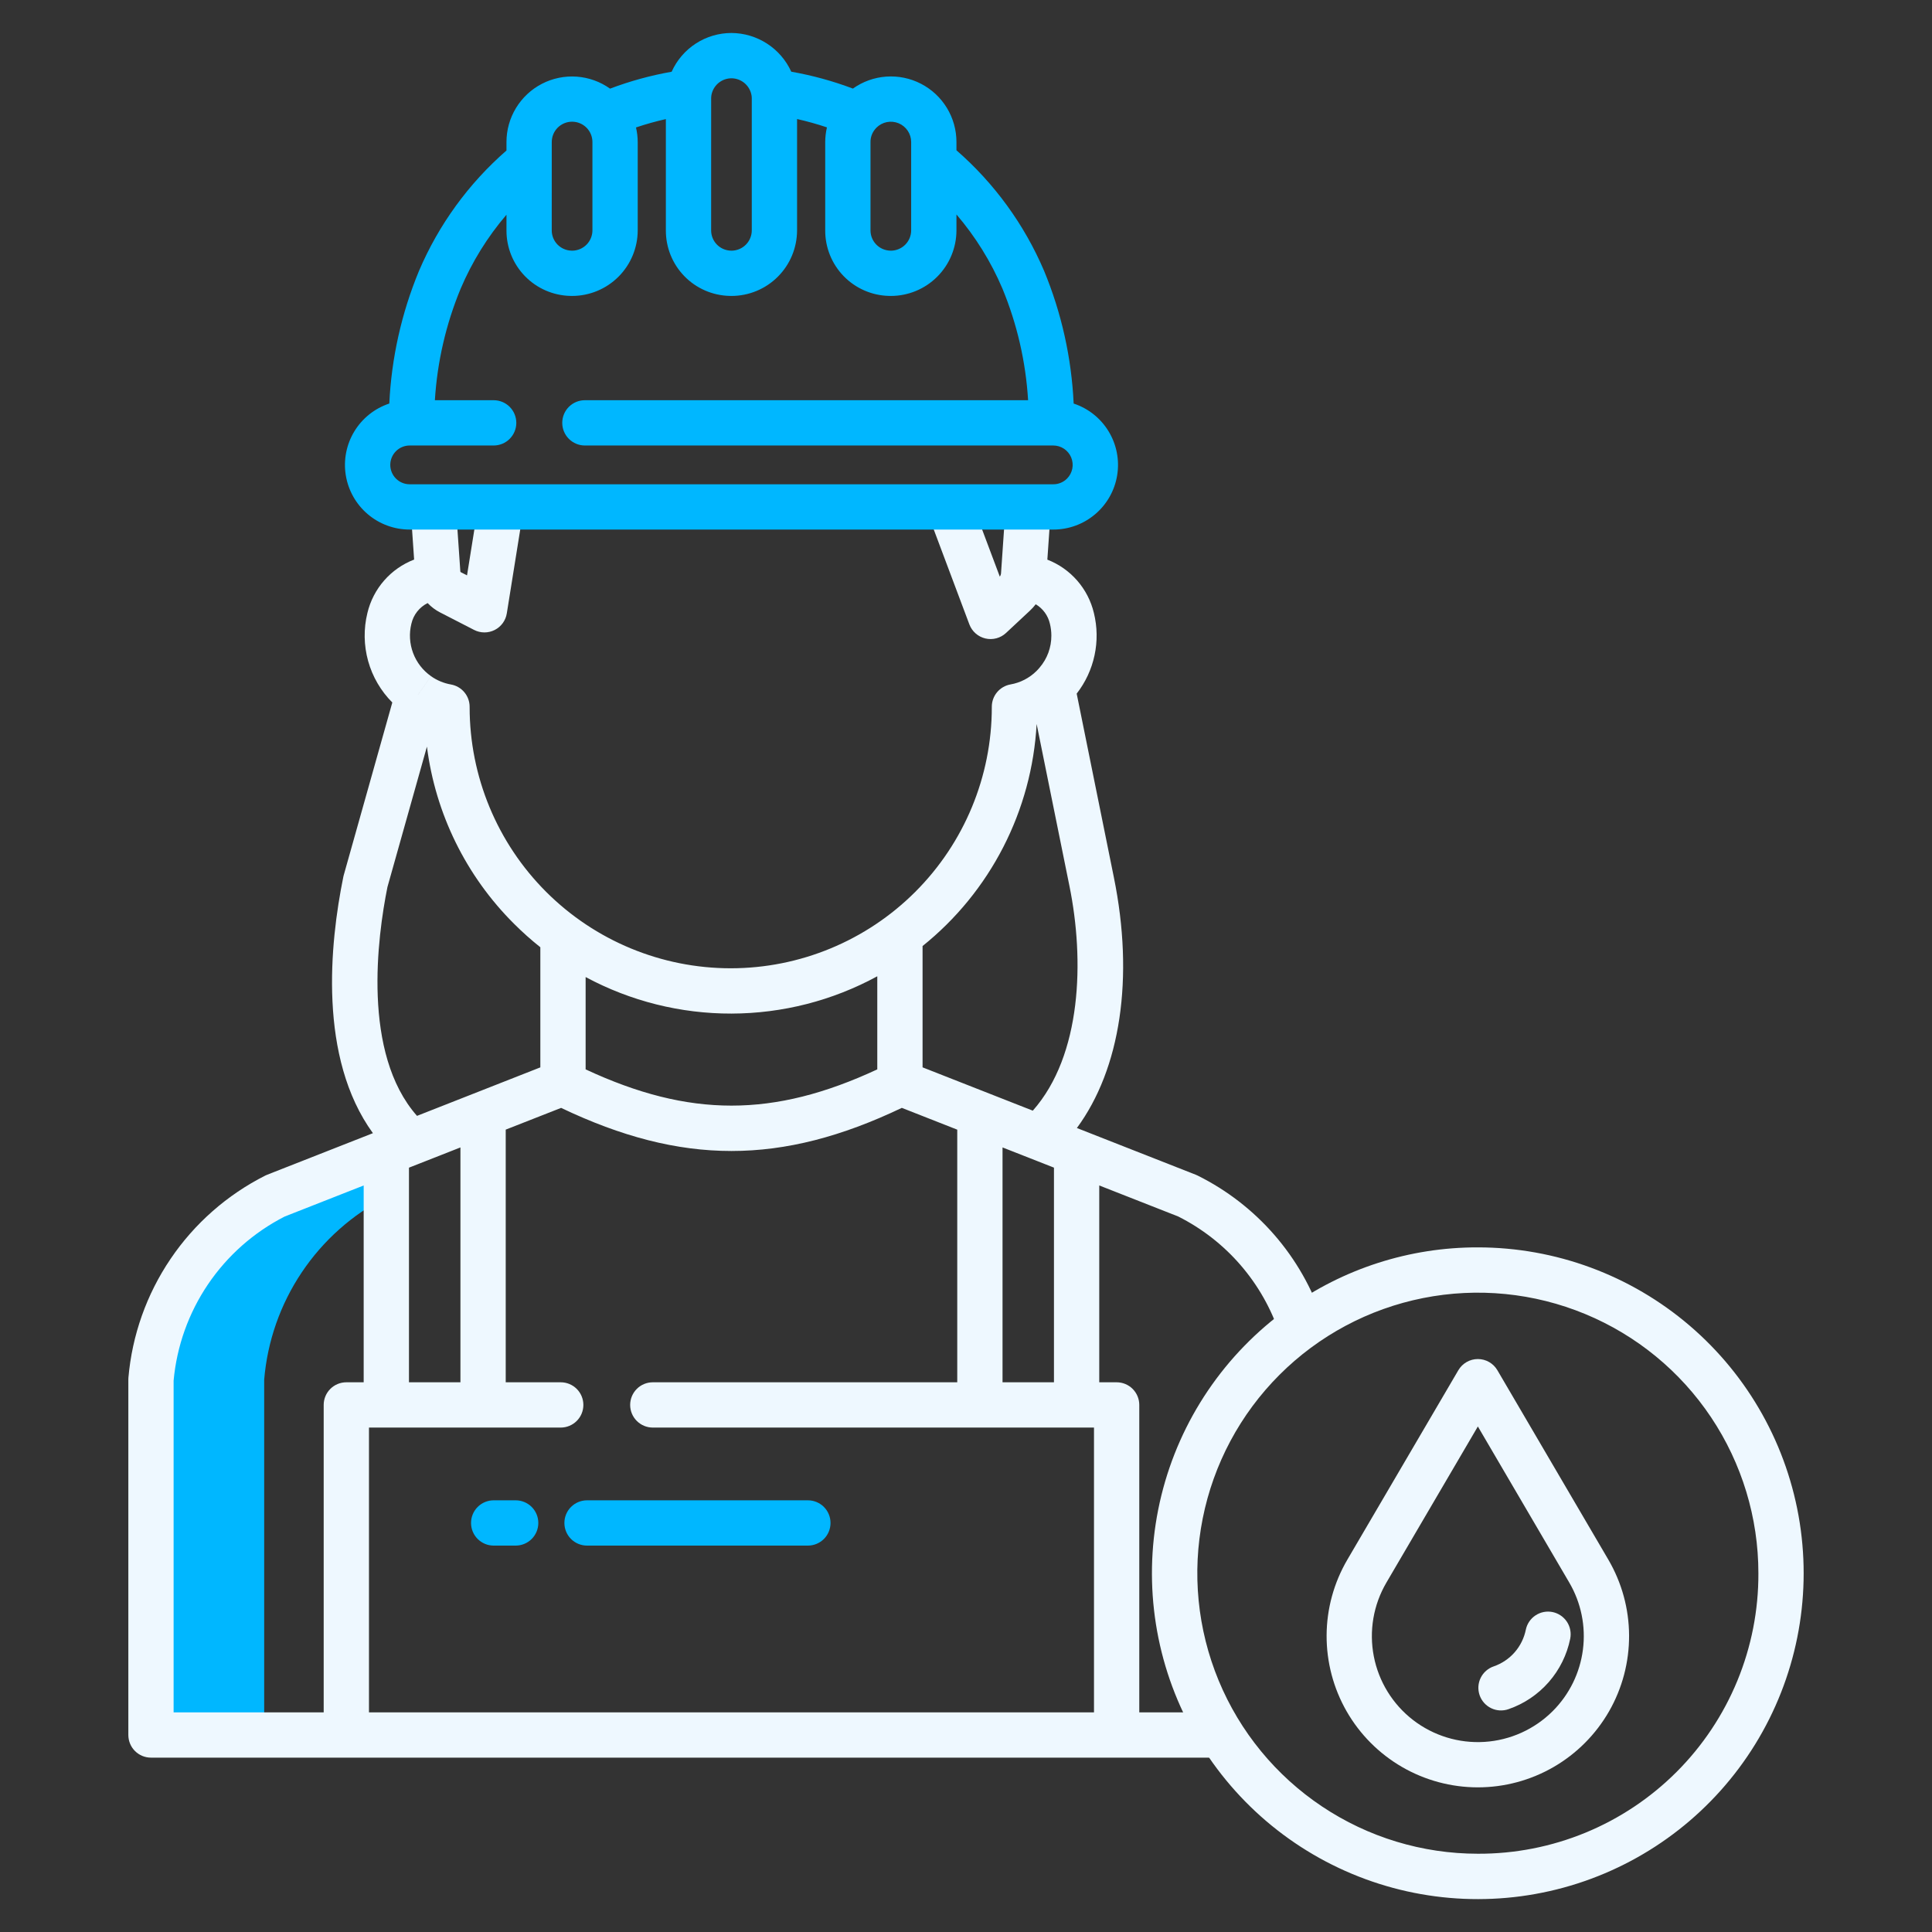
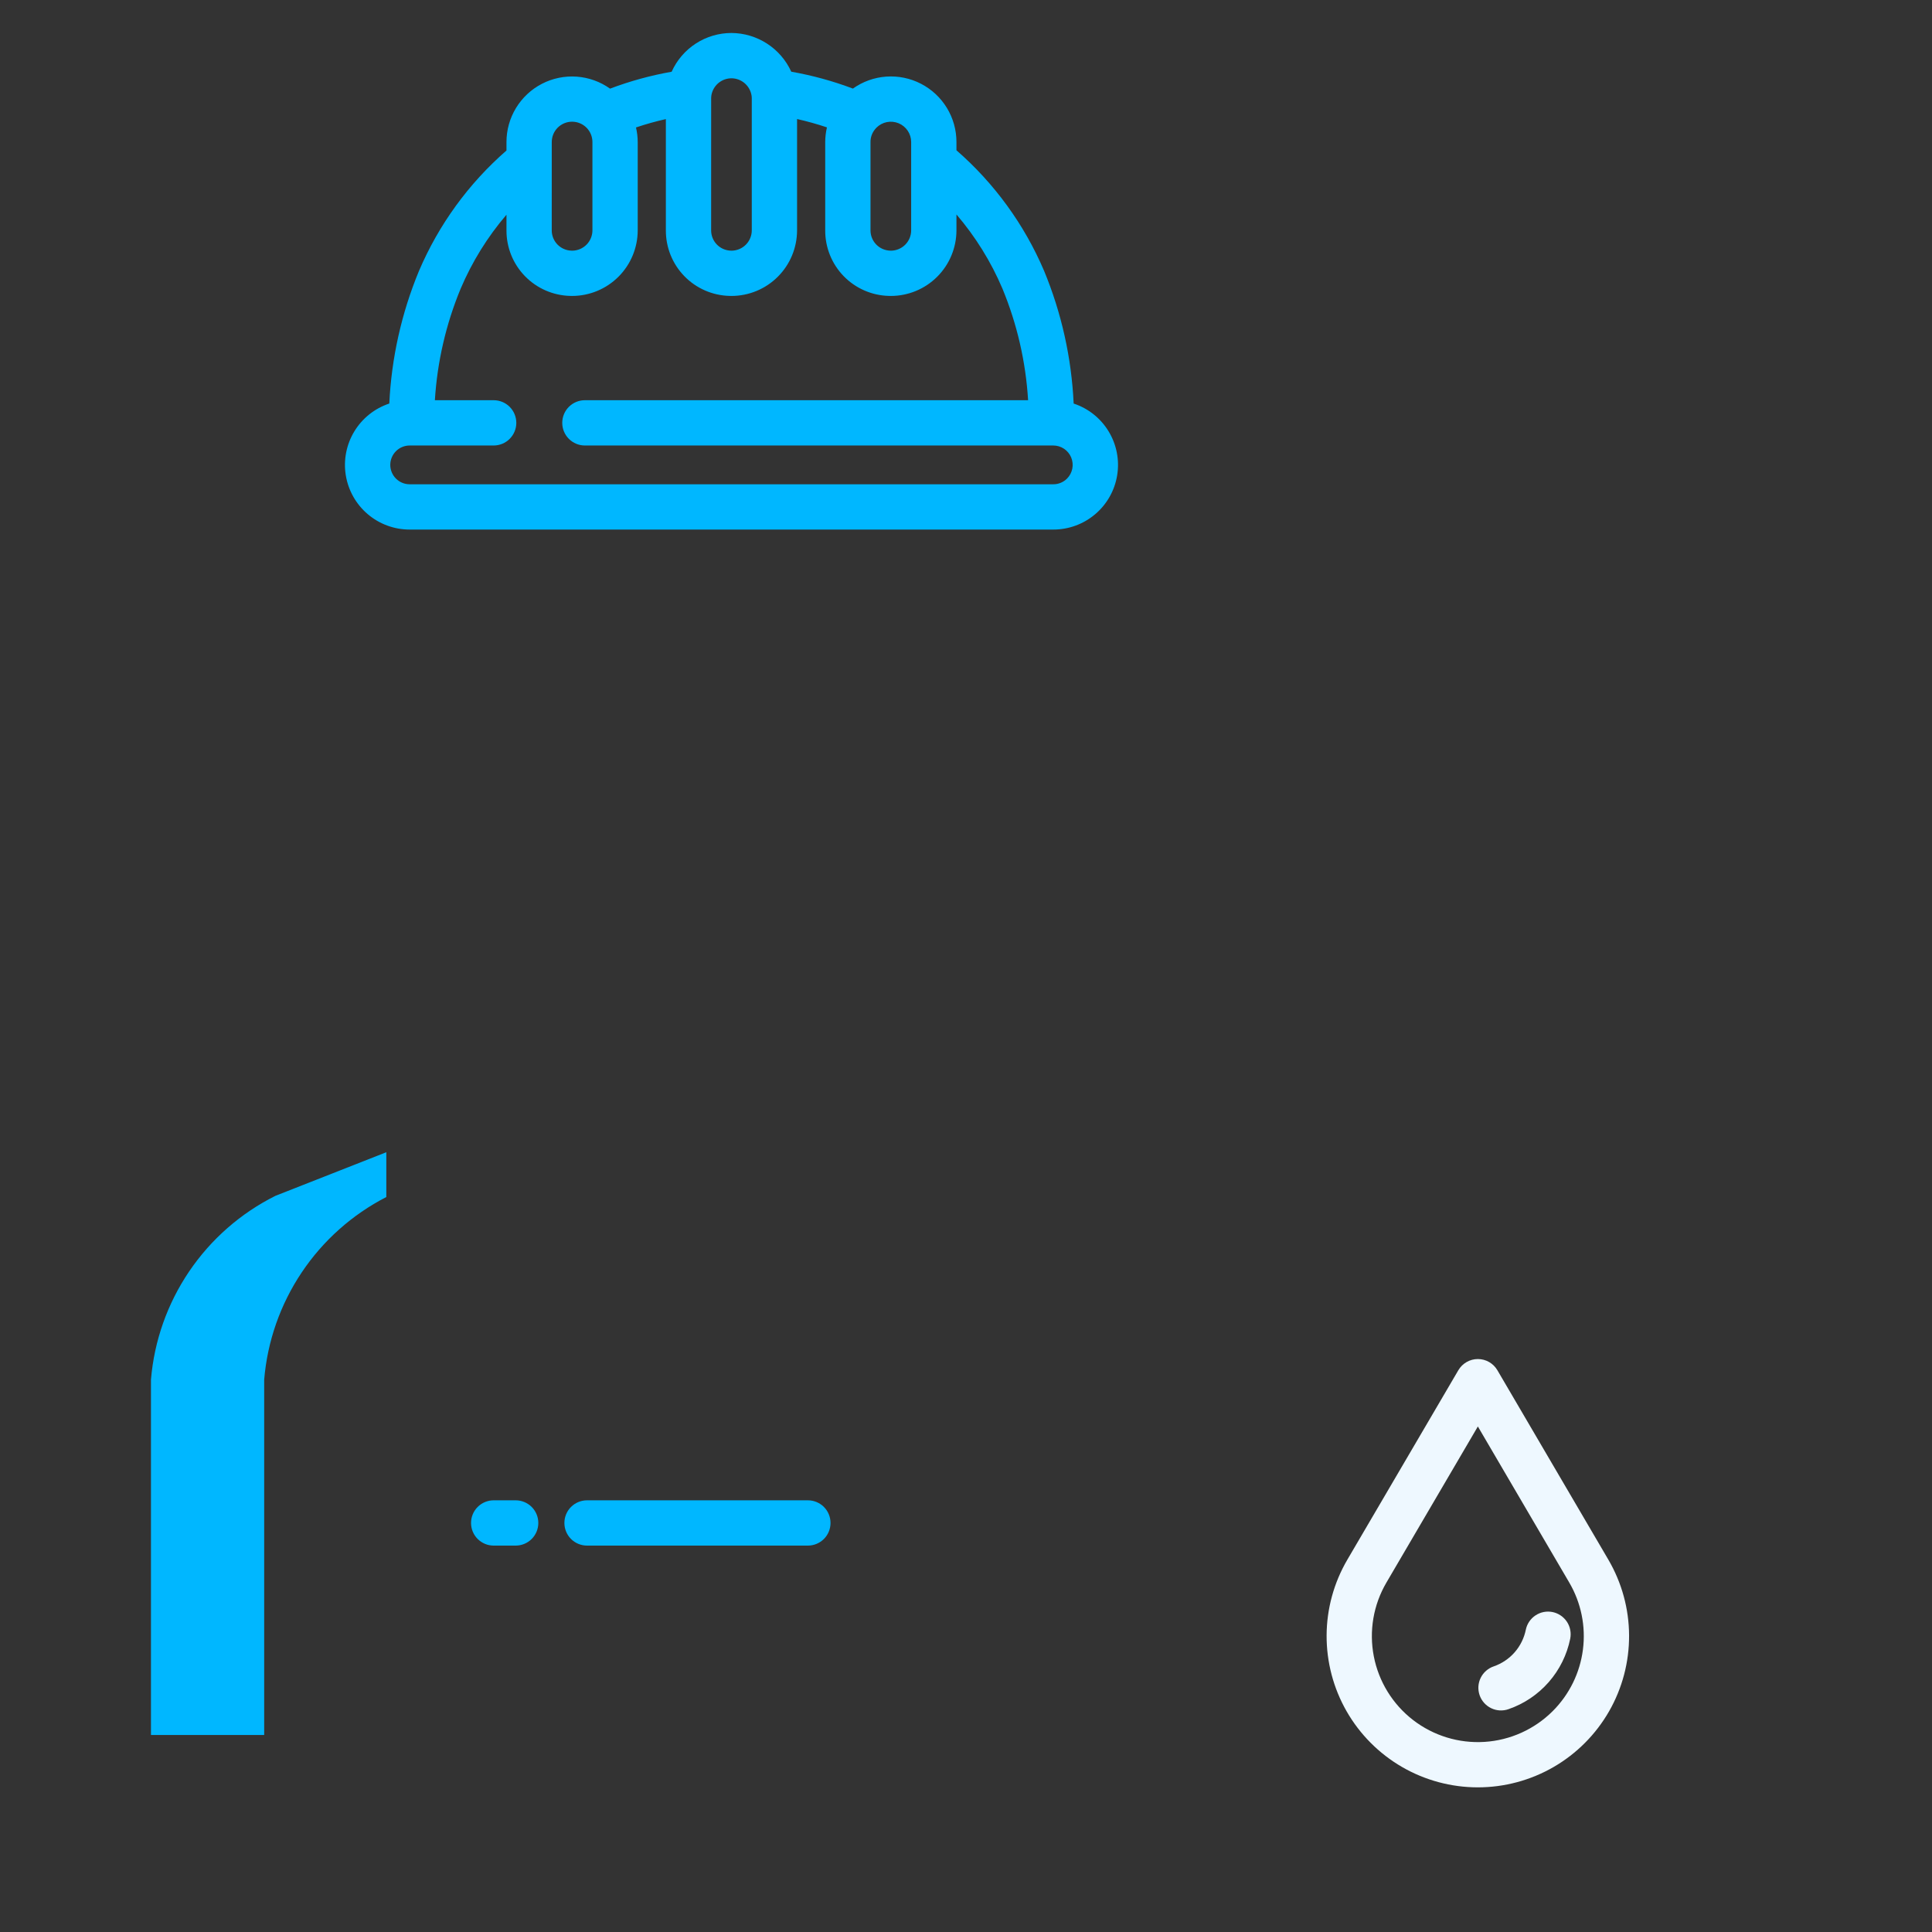
<svg xmlns="http://www.w3.org/2000/svg" width="100" height="100" viewBox="0 0 100 100" fill="none">
  <rect x="0" y="0" width="100" height="100" fill="#333333" stroke="none" />
  <path d="M19.996 61.958V59.639L14.258 61.895C12.457 62.794 10.919 64.143 9.79 65.81C8.662 67.477 7.981 69.406 7.814 71.412V89.803H13.674V71.412C13.839 69.429 14.506 67.521 15.612 65.867C16.718 64.213 18.227 62.868 19.996 61.958Z" fill="#00B7FF" />
-   <path d="M68.45 68.284C67.916 66.679 67.071 65.196 65.962 63.92C64.852 62.643 63.502 61.599 61.987 60.846C61.956 60.831 61.924 60.817 61.892 60.804L55.739 58.386C57.995 55.323 58.714 50.625 57.652 45.404L55.729 35.902C56.183 35.319 56.499 34.64 56.653 33.918C56.808 33.195 56.796 32.447 56.62 31.729C56.472 31.108 56.175 30.532 55.756 30.051C55.336 29.57 54.806 29.198 54.211 28.967L54.385 26.438L52.047 26.277L51.813 29.673C51.813 29.68 51.811 29.691 51.81 29.698C51.803 29.752 51.782 29.803 51.75 29.847L50.243 25.832L48.049 26.656L50.174 32.318C50.242 32.498 50.353 32.659 50.498 32.786C50.642 32.913 50.816 33.003 51.004 33.047C51.191 33.091 51.386 33.088 51.573 33.038C51.759 32.989 51.93 32.894 52.071 32.763L53.306 31.61C53.416 31.508 53.517 31.396 53.609 31.276C53.794 31.386 53.954 31.532 54.081 31.706C54.207 31.88 54.297 32.078 54.344 32.288C54.393 32.488 54.418 32.693 54.418 32.899C54.421 33.506 54.206 34.094 53.81 34.555C53.759 34.617 53.702 34.678 53.646 34.734C53.279 35.096 52.812 35.337 52.304 35.426C52.033 35.474 51.787 35.616 51.61 35.827C51.433 36.038 51.336 36.305 51.336 36.581V36.604C51.336 40.188 49.912 43.625 47.377 46.16C44.843 48.694 41.406 50.118 37.822 50.118C34.238 50.118 30.801 48.694 28.266 46.16C25.732 43.625 24.308 40.188 24.308 36.604V36.583C24.308 36.307 24.211 36.041 24.034 35.83C23.858 35.619 23.612 35.477 23.341 35.429C22.97 35.364 22.618 35.217 22.31 35.001L21.637 35.959H21.636L22.31 34.999C21.887 34.702 21.563 34.284 21.382 33.8C21.2 33.315 21.169 32.787 21.293 32.285C21.345 32.055 21.447 31.84 21.593 31.655C21.739 31.47 21.924 31.319 22.135 31.215C22.321 31.412 22.539 31.577 22.78 31.7L24.54 32.605C24.704 32.689 24.886 32.734 25.072 32.734C25.257 32.735 25.439 32.691 25.604 32.608C25.77 32.524 25.913 32.403 26.022 32.253C26.131 32.104 26.203 31.93 26.232 31.748L27.066 26.543L24.751 26.172L24.173 29.781L23.849 29.615C23.84 29.61 23.833 29.602 23.831 29.592L23.827 29.578L23.599 26.277L21.261 26.439L21.435 28.963C20.838 29.193 20.305 29.564 19.884 30.046C19.463 30.527 19.165 31.105 19.017 31.727C18.816 32.545 18.829 33.401 19.054 34.213C19.28 35.025 19.711 35.764 20.306 36.361L17.786 45.319C17.778 45.347 17.771 45.375 17.767 45.404C17.073 48.821 16.462 54.741 19.302 58.653L13.829 60.804C13.797 60.817 13.765 60.831 13.734 60.846C11.758 61.842 10.069 63.327 8.829 65.159C7.588 66.991 6.837 69.111 6.646 71.315C6.644 71.347 6.643 71.38 6.643 71.413V89.803C6.643 90.114 6.766 90.412 6.986 90.632C7.206 90.852 7.504 90.975 7.814 90.975H63.264V88.631H58.969V72.719C58.969 72.408 58.845 72.11 58.626 71.89C58.406 71.67 58.108 71.547 57.797 71.547H56.897V61.359L60.984 62.965C62.216 63.585 63.313 64.44 64.214 65.484C65.115 66.527 65.801 67.738 66.234 69.047L66.243 69.073L66.261 69.12L67.352 68.691L68.467 68.332C68.462 68.317 68.457 68.301 68.45 68.284ZM47.752 48.967C49.488 47.573 50.911 45.829 51.928 43.849C52.946 41.868 53.534 39.696 53.656 37.473L55.356 45.869C56.131 49.681 56 54.613 53.458 57.488L47.752 55.246L47.752 48.967ZM54.553 60.437V71.546H51.891V59.391L54.553 60.437ZM30.312 50.572C32.634 51.82 35.23 52.47 37.865 52.463C40.501 52.456 43.093 51.793 45.408 50.532V55.351C40.036 57.852 35.685 57.852 30.312 55.351V50.572ZM20.054 45.912L22.098 38.646C22.539 42.12 24.127 45.348 26.61 47.818C27.039 48.247 27.492 48.651 27.968 49.029V55.247L21.584 57.757C18.726 54.519 19.535 48.493 20.054 45.912ZM23.832 59.391V71.547H21.168V60.438L23.832 59.391ZM18.824 71.547H17.926C17.615 71.547 17.317 71.67 17.097 71.89C16.877 72.11 16.754 72.408 16.754 72.719V88.631H8.986V71.463C9.149 69.676 9.762 67.96 10.767 66.475C11.773 64.989 13.138 63.782 14.736 62.967L18.824 61.36V71.547ZM56.625 88.631H19.098V73.891H29.023C29.334 73.891 29.632 73.767 29.852 73.547C30.072 73.328 30.195 73.029 30.195 72.719C30.195 72.408 30.072 72.11 29.852 71.89C29.632 71.67 29.334 71.547 29.023 71.547H26.176V58.469L29.043 57.344C32.157 58.83 35.009 59.575 37.861 59.575C40.712 59.575 43.564 58.83 46.678 57.343L49.547 58.471V71.547H33.789C33.478 71.547 33.18 71.67 32.96 71.89C32.741 72.11 32.617 72.408 32.617 72.719C32.617 73.029 32.741 73.328 32.96 73.547C33.18 73.767 33.478 73.891 33.789 73.891H56.625V88.631Z" fill="#EEF8FF" />
  <path d="M26.691 77.656H25.553C25.242 77.656 24.944 77.78 24.724 77.999C24.504 78.219 24.381 78.517 24.381 78.828C24.381 79.139 24.504 79.437 24.724 79.657C24.944 79.876 25.242 80 25.553 80H26.691C27.002 80 27.3 79.876 27.52 79.657C27.74 79.437 27.863 79.139 27.863 78.828C27.863 78.517 27.74 78.219 27.52 77.999C27.3 77.78 27.002 77.656 26.691 77.656ZM41.816 77.656H30.385C30.074 77.656 29.776 77.78 29.556 77.999C29.336 78.219 29.213 78.517 29.213 78.828C29.213 79.139 29.336 79.437 29.556 79.657C29.776 79.876 30.074 80 30.385 80H41.816C42.127 80 42.425 79.876 42.645 79.657C42.865 79.437 42.988 79.139 42.988 78.828C42.988 78.517 42.865 78.219 42.645 77.999C42.425 77.78 42.127 77.656 41.816 77.656Z" fill="#00B7FF" />
  <path d="M77.505 70.924C77.402 70.747 77.254 70.601 77.077 70.499C76.9 70.397 76.699 70.344 76.494 70.344C76.29 70.344 76.089 70.397 75.912 70.499C75.734 70.601 75.587 70.747 75.483 70.924L69.739 80.728C69.042 81.918 68.671 83.27 68.665 84.648C68.659 86.026 69.016 87.382 69.701 88.578C70.387 89.773 71.376 90.767 72.568 91.458C73.761 92.149 75.115 92.513 76.493 92.513C77.871 92.513 79.225 92.149 80.418 91.458C81.61 90.767 82.599 89.773 83.285 88.578C83.97 87.382 84.328 86.026 84.321 84.648C84.315 83.27 83.944 81.918 83.248 80.728L77.505 70.924ZM80.371 88.564C79.428 89.507 78.173 90.075 76.842 90.16C75.511 90.245 74.195 89.842 73.139 89.027C72.084 88.212 71.361 87.039 71.108 85.73C70.854 84.42 71.086 83.063 71.761 81.913L76.494 73.834L81.225 81.913C81.838 82.96 82.087 84.181 81.932 85.384C81.778 86.588 81.229 87.706 80.371 88.564H80.371Z" fill="#EEF8FF" />
  <path d="M80.358 83.439C80.053 83.378 79.737 83.44 79.478 83.612C79.219 83.783 79.038 84.051 78.976 84.355C78.888 84.788 78.689 85.19 78.399 85.522C78.108 85.854 77.736 86.105 77.319 86.25C77.172 86.299 77.037 86.377 76.921 86.479C76.804 86.581 76.709 86.704 76.641 86.843C76.572 86.982 76.532 87.133 76.522 87.287C76.513 87.442 76.534 87.597 76.584 87.743C76.635 87.889 76.713 88.024 76.816 88.139C76.919 88.255 77.044 88.349 77.183 88.416C77.323 88.484 77.474 88.522 77.628 88.531C77.783 88.539 77.937 88.517 78.083 88.465C78.886 88.188 79.602 87.705 80.162 87.066C80.721 86.427 81.105 85.653 81.274 84.82C81.304 84.67 81.305 84.514 81.275 84.363C81.246 84.212 81.187 84.068 81.102 83.94C81.017 83.812 80.907 83.702 80.779 83.616C80.652 83.53 80.508 83.47 80.358 83.439Z" fill="#EEF8FF" />
  <path fill-rule="evenodd" clip-rule="evenodd" d="M54.041 14.017C54.945 16.201 55.463 18.526 55.572 20.888C56.328 21.137 56.969 21.647 57.382 22.328C57.795 23.008 57.952 23.813 57.825 24.598C57.698 25.384 57.296 26.098 56.689 26.613C56.083 27.129 55.313 27.411 54.518 27.41H21.205C20.409 27.411 19.64 27.128 19.034 26.613C18.428 26.098 18.025 25.383 17.898 24.598C17.771 23.813 17.928 23.008 18.341 22.328C18.753 21.648 19.395 21.137 20.15 20.887C20.263 18.529 20.782 16.207 21.685 14.026C22.705 11.632 24.254 9.5 26.215 7.79V7.352C26.215 6.729 26.386 6.118 26.711 5.586C27.035 5.054 27.499 4.621 28.053 4.336C28.607 4.05 29.228 3.923 29.85 3.967C30.471 4.012 31.068 4.226 31.576 4.588C32.609 4.198 33.676 3.905 34.764 3.713C35.032 3.116 35.467 2.609 36.016 2.253C36.566 1.897 37.207 1.707 37.861 1.707C38.515 1.711 39.153 1.902 39.701 2.257C40.25 2.612 40.685 3.116 40.956 3.711C42.044 3.902 43.112 4.195 44.146 4.585C44.654 4.224 45.251 4.009 45.872 3.965C46.494 3.921 47.115 4.049 47.669 4.335C48.222 4.621 48.687 5.053 49.011 5.586C49.335 6.118 49.506 6.729 49.506 7.352V7.779C51.469 9.489 53.019 11.622 54.041 14.017ZM45.291 6.691C45.138 6.877 45.055 7.111 45.057 7.352L45.057 11.922C45.056 12.195 45.161 12.457 45.351 12.653C45.54 12.85 45.799 12.964 46.072 12.973L46.125 12.975C46.401 12.97 46.665 12.858 46.859 12.661C47.053 12.464 47.162 12.198 47.162 11.922V7.352C47.162 7.144 47.1 6.94 46.984 6.767C46.868 6.595 46.704 6.46 46.512 6.38C46.32 6.301 46.108 6.28 45.904 6.32C45.7 6.361 45.513 6.461 45.365 6.608C45.339 6.634 45.315 6.662 45.291 6.691ZM36.82 4.947C36.812 4.999 36.808 5.051 36.809 5.104L36.808 11.922C36.807 12.194 36.912 12.457 37.101 12.653C37.29 12.85 37.549 12.964 37.821 12.973L37.874 12.975C38.151 12.97 38.414 12.858 38.609 12.661C38.803 12.464 38.912 12.198 38.912 11.922V5.105C38.912 5.053 38.909 5.001 38.901 4.949C38.862 4.7 38.736 4.474 38.546 4.309C38.355 4.145 38.113 4.054 37.861 4.052C37.61 4.053 37.367 4.143 37.176 4.306C36.985 4.47 36.859 4.696 36.82 4.944V4.947ZM28.867 6.607C28.669 6.805 28.559 7.072 28.559 7.352L28.558 11.922C28.557 12.195 28.662 12.457 28.852 12.654C29.042 12.85 29.301 12.965 29.573 12.973L29.627 12.975C29.903 12.97 30.167 12.858 30.361 12.661C30.555 12.464 30.664 12.198 30.664 11.922V7.352C30.664 7.072 30.553 6.805 30.356 6.607C30.158 6.41 29.89 6.299 29.611 6.299C29.332 6.299 29.064 6.41 28.867 6.607ZM54.903 24.99C55.026 24.939 55.136 24.865 55.23 24.771C55.37 24.63 55.464 24.451 55.503 24.257C55.541 24.062 55.52 23.86 55.444 23.677C55.368 23.494 55.239 23.338 55.075 23.228C54.91 23.118 54.716 23.059 54.518 23.059H30.273C29.963 23.059 29.665 22.935 29.445 22.715C29.225 22.496 29.102 22.198 29.102 21.887C29.102 21.576 29.225 21.278 29.445 21.058C29.665 20.838 29.963 20.715 30.273 20.715H53.214C53.094 18.727 52.645 16.774 51.884 14.934C51.292 13.542 50.49 12.25 49.506 11.101V11.921C49.505 12.822 49.148 13.685 48.511 14.322C47.875 14.959 47.012 15.317 46.111 15.318C46.084 15.318 46.055 15.317 46.026 15.316H46.011C45.126 15.295 44.285 14.927 43.668 14.293C43.052 13.658 42.709 12.807 42.713 11.922V7.352C42.714 7.096 42.744 6.842 42.802 6.593C42.294 6.423 41.778 6.278 41.256 6.161V11.921C41.255 12.822 40.898 13.685 40.261 14.322C39.625 14.959 38.762 15.317 37.861 15.318C37.835 15.318 37.805 15.317 37.776 15.316H37.761C36.877 15.294 36.036 14.927 35.42 14.292C34.803 13.657 34.461 12.806 34.465 11.922V6.164C33.943 6.281 33.427 6.426 32.919 6.597C32.977 6.844 33.007 7.097 33.008 7.352V11.922C33.007 12.822 32.649 13.686 32.013 14.322C31.376 14.959 30.513 15.317 29.612 15.318C29.586 15.318 29.556 15.317 29.527 15.316H29.512C28.627 15.294 27.787 14.927 27.17 14.292C26.554 13.658 26.211 12.807 26.215 11.922V11.114C25.233 12.261 24.433 13.552 23.843 14.942C23.082 16.779 22.632 18.73 22.509 20.715H25.552C25.863 20.715 26.161 20.838 26.381 21.058C26.6 21.278 26.724 21.576 26.724 21.887C26.724 22.198 26.6 22.496 26.381 22.715C26.161 22.935 25.863 23.059 25.552 23.059H21.205C20.939 23.059 20.683 23.164 20.495 23.353C20.307 23.541 20.201 23.796 20.201 24.062C20.201 24.329 20.307 24.584 20.495 24.772C20.683 24.961 20.939 25.066 21.205 25.066H54.518C54.65 25.067 54.781 25.041 54.903 24.99Z" fill="#00B7FF" />
-   <path fill-rule="evenodd" clip-rule="evenodd" d="M76.494 64.564C72.966 64.556 69.525 65.662 66.662 67.724C63.395 70.067 61.072 73.499 60.112 77.403C59.152 81.308 59.618 85.426 61.426 89.017C63.234 92.608 66.266 95.435 69.974 96.988C73.682 98.542 77.823 98.719 81.651 97.489C85.478 96.259 88.741 93.703 90.85 90.28C92.959 86.857 93.776 82.793 93.154 78.821C92.532 74.849 90.512 71.23 87.457 68.616C84.403 66.002 80.515 64.565 76.494 64.564ZM68.427 93.502C70.815 95.098 73.622 95.949 76.494 95.949C78.403 95.957 80.295 95.587 82.06 94.861C83.825 94.134 85.429 93.065 86.779 91.715C88.129 90.365 89.198 88.761 89.925 86.996C90.652 85.23 91.022 83.339 91.014 81.43C91.014 78.558 90.162 75.75 88.567 73.362C86.972 70.974 84.704 69.113 82.05 68.014C79.397 66.915 76.477 66.627 73.661 67.187C70.844 67.747 68.256 69.13 66.226 71.161C64.195 73.192 62.812 75.779 62.252 78.596C61.691 81.413 61.979 84.333 63.078 86.986C64.177 89.639 66.039 91.907 68.427 93.502Z" fill="#EEF8FF" />
</svg>